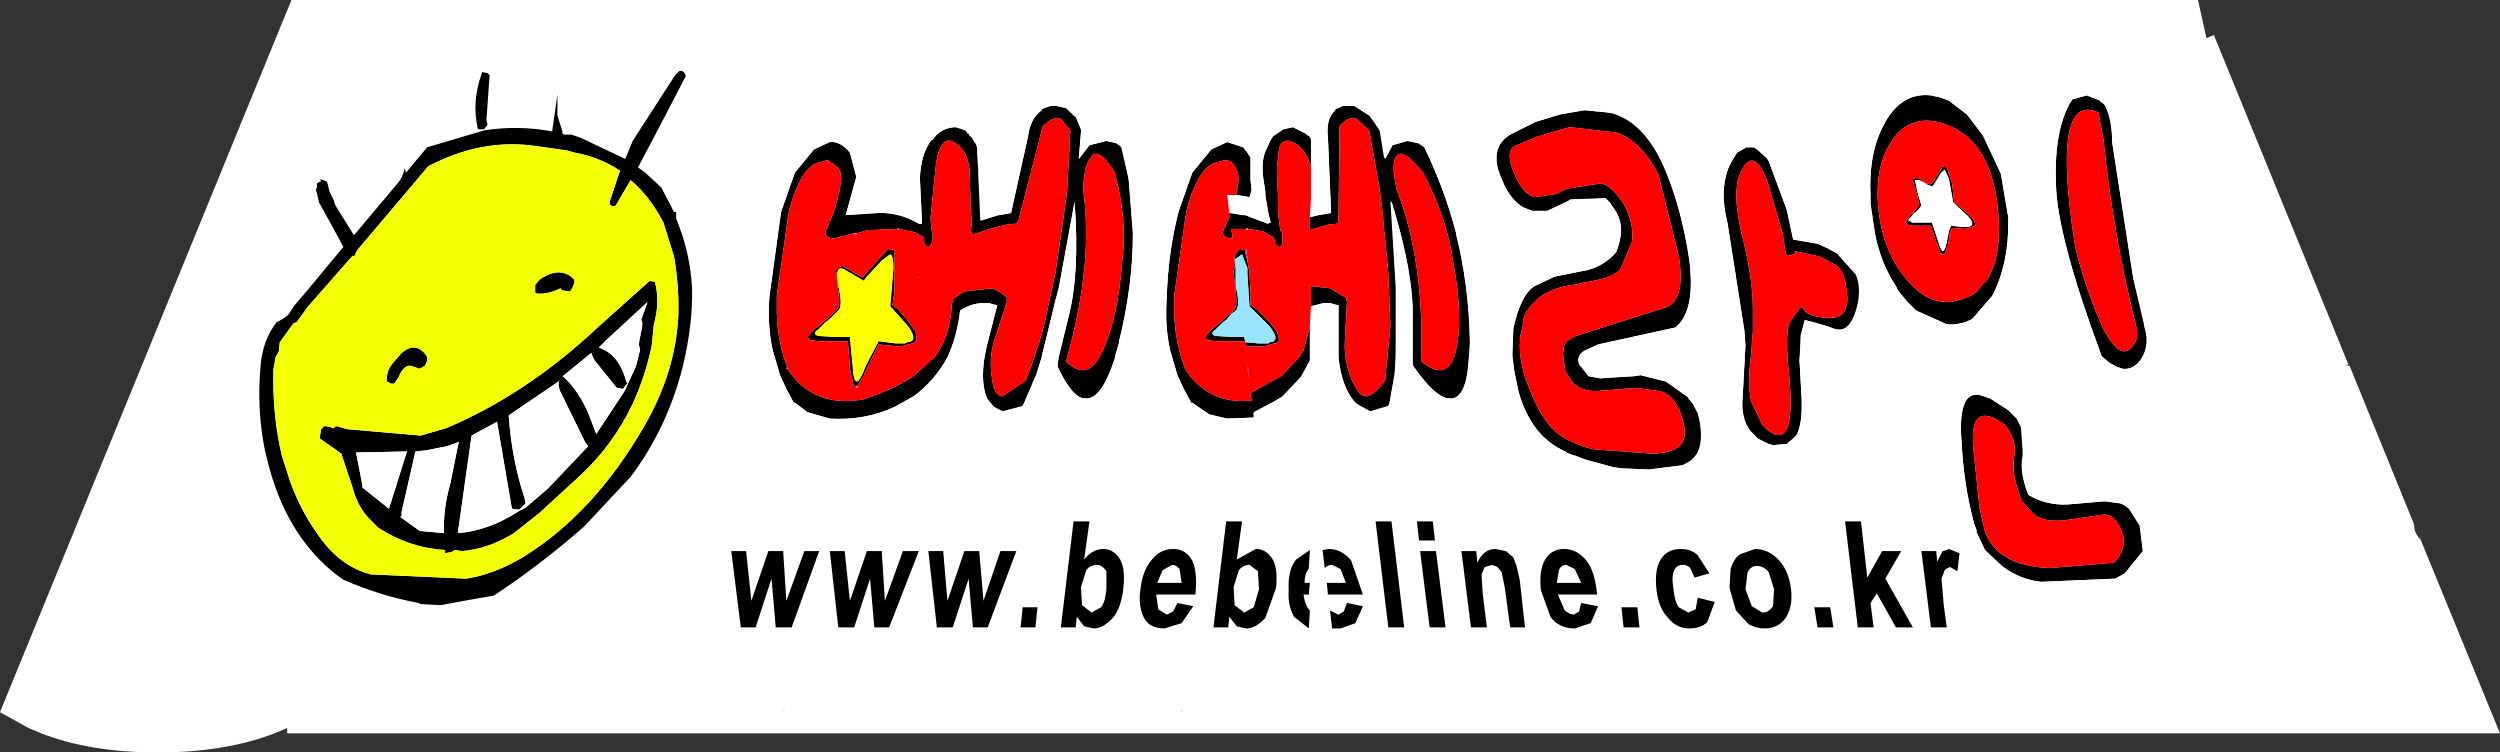
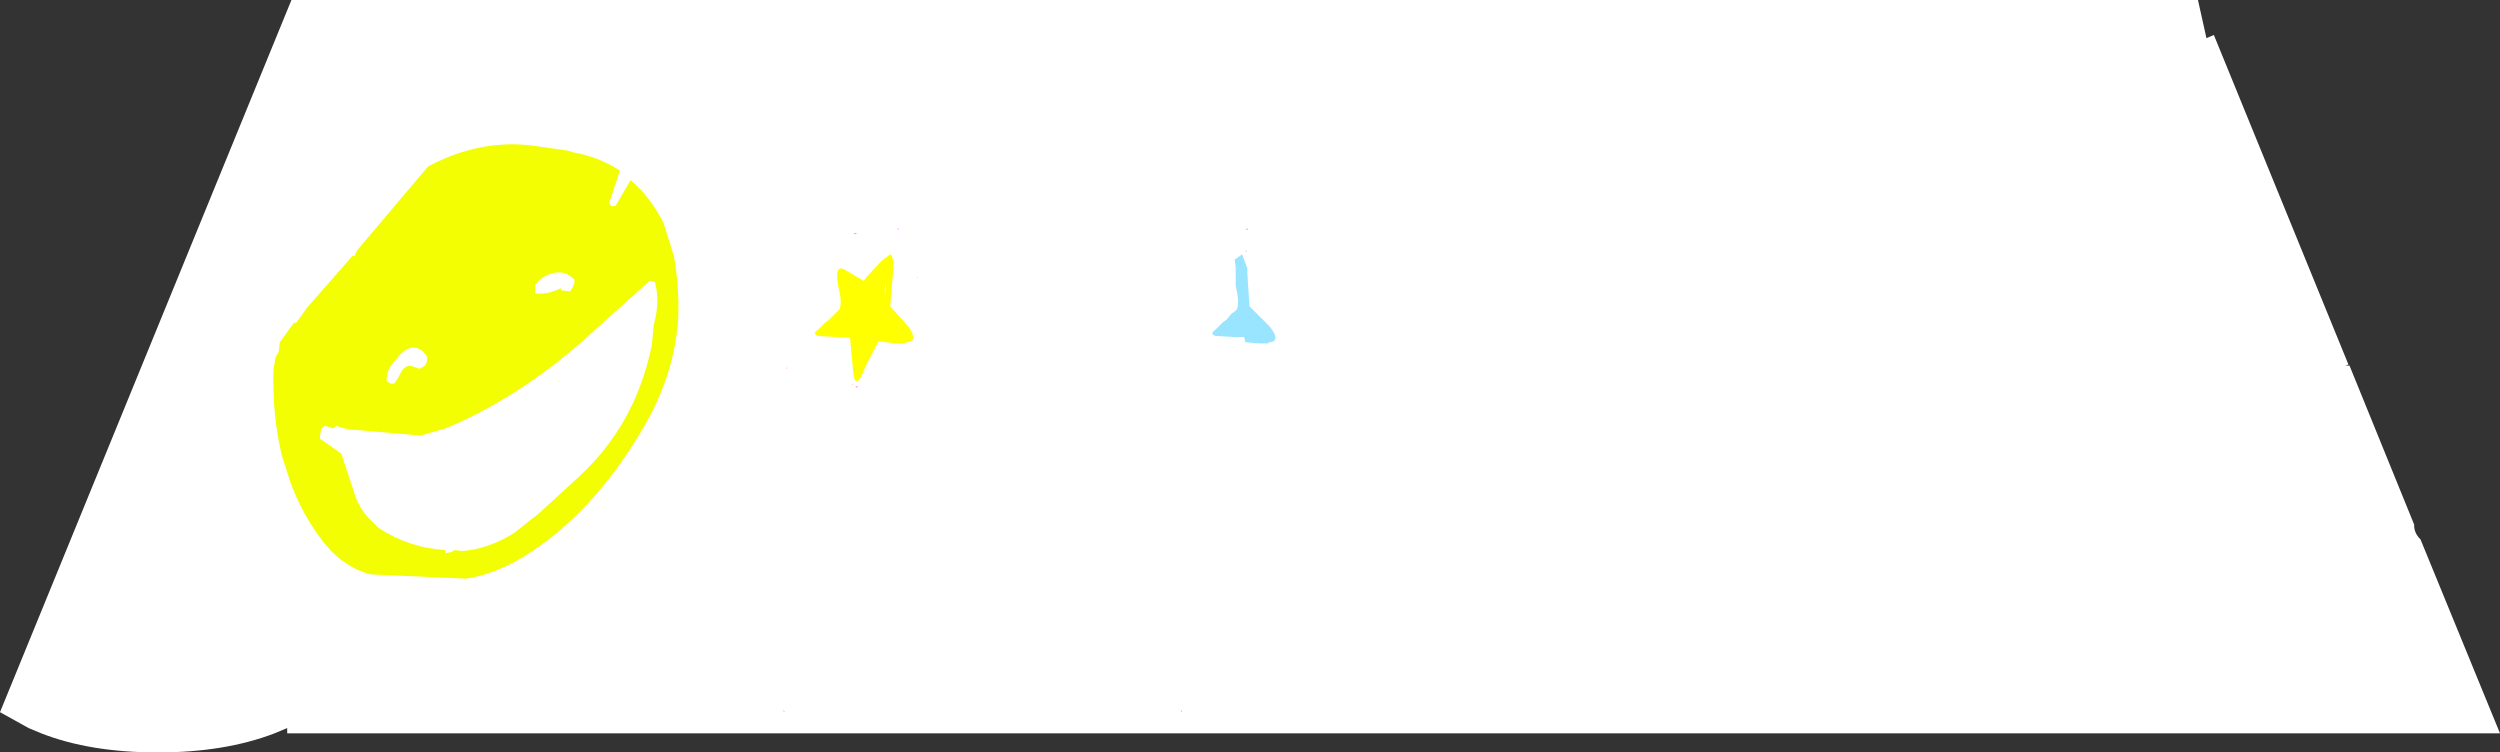
<svg xmlns="http://www.w3.org/2000/svg" height="35.5px" width="117.95px">
  <rect width="100%" height="100%" fill="#333333" stroke="none" />
  <g transform="matrix(1.0, 0.0, 0.0, 1.0, 58.95, 16.8)">
    <path d="M44.75 -16.8 L45.15 -15.0 45.5 -15.15 51.85 0.4 51.7 0.45 51.9 0.45 54.95 7.95 54.95 8.0 Q54.95 8.35 55.25 8.65 L59.0 17.8 -45.4 17.8 -45.4 17.55 -46.0 17.8 Q-48.35 18.7 -51.5 18.7 -54.7 18.7 -57.0 17.8 L-57.6 17.55 -58.95 16.8 -45.2 -16.8 44.75 -16.8" fill="#ffffff" fill-rule="evenodd" stroke="none" />
-     <path d="M2.9 -10.25 L2.9 -8.95 Q2.65 -9.8 2.05 -10.1 L2.05 -10.25 2.05 -10.1 2.0 -10.1 Q1.6 -10.3 1.4 -9.85 L1.3 -8.9 1.3 -8.75 1.3 -8.5 1.35 -7.6 1.35 -6.75 1.45 -5.95 1.55 -5.8 1.55 -5.5 1.55 -5.3 1.45 -5.15 1.4 -5.15 1.3 -5.2 1.2 -5.35 1.15 -5.6 0.7 -5.85 0.55 -5.9 -0.05 -6.0 -0.1 -6.0 -0.1 -6.05 -0.15 -6.0 -0.85 -6.0 -0.8 -5.55 -0.85 -5.55 Q-1.4 -5.6 -1.2 -6.0 L-0.95 -6.55 -0.95 -6.75 -0.9 -6.75 -0.3 -6.65 -0.2 -6.65 0.85 -6.25 1.0 -6.3 0.9 -6.7 0.75 -7.55 0.75 -7.75 0.65 -8.4 Q0.55 -9.15 0.75 -9.65 L1.0 -10.2 1.1 -10.35 1.15 -10.4 1.6 -10.7 2.05 -10.8 2.65 -10.5 2.75 -10.4 2.8 -10.4 2.9 -10.25 M2.85 -6.55 L3.25 -6.65 3.85 -6.75 3.7 -10.35 Q3.6 -11.2 4.05 -11.6 L4.05 -11.65 4.4 -11.8 4.7 -11.8 4.95 -11.8 5.65 -11.35 5.7 -11.3 6.1 -10.7 6.15 -10.6 6.35 -9.35 6.4 -9.35 6.4 -9.3 6.75 -9.95 7.45 -10.15 7.95 -10.05 8.1 -9.95 8.25 -9.85 Q9.2 -7.9 9.75 -5.8 L9.75 -5.75 Q10.35 -3.35 10.4 -0.7 L10.4 -0.65 10.35 0.05 10.35 0.1 Q10.25 1.9 9.55 2.0 L9.45 2.0 Q8.8 2.0 7.75 0.5 L7.7 0.4 7.7 0.05 7.7 -1.8 Q7.75 -3.9 6.7 -7.3 L6.7 -7.25 6.65 -7.3 6.9 -3.2 6.9 -3.05 6.9 -2.65 6.9 0.0 6.9 0.05 6.85 0.85 6.6 2.25 6.55 2.35 5.7 2.6 5.05 2.25 Q4.35 1.55 4.2 0.05 L4.2 -0.45 4.2 -2.4 3.95 -2.45 3.85 -2.5 3.5 -2.5 2.9 -2.35 2.9 -3.3 3.8 -3.2 4.55 -2.75 4.6 -2.55 4.5 -0.7 Q4.45 0.15 4.8 1.05 5.15 1.9 5.5 1.9 5.85 1.9 6.4 1.15 L6.65 -1.4 6.55 -3.95 6.25 -7.05 6.15 -7.8 6.15 -7.85 5.65 -10.65 5.05 -11.2 Q4.7 -11.35 4.25 -10.85 L4.2 -6.4 4.15 -6.25 3.7 -6.2 3.0 -6.0 2.85 -5.95 2.85 -6.55 M2.85 -1.4 L2.85 0.2 2.45 0.95 1.55 1.9 1.4 2.0 1.15 2.15 0.2 2.65 0.2 2.9 -1.05 2.95 -1.9 2.75 -2.7 2.2 -2.75 2.2 -3.1 1.55 -3.4 0.9 -3.75 -0.3 Q-4.0 -1.45 -3.9 -2.8 -3.85 -4.8 -3.35 -6.8 L-2.7 -8.65 -1.8 -9.75 -1.05 -10.1 -0.3 -9.85 -0.1 -9.6 0.05 -9.35 0.05 -8.4 0.05 -8.3 0.1 -7.85 0.0 -7.5 -0.6 -7.6 -0.6 -7.75 -0.5 -8.35 -0.55 -8.65 -0.65 -8.9 Q-0.85 -9.25 -1.15 -9.25 L-1.7 -9.1 Q-2.45 -8.75 -2.95 -6.95 L-3.0 -6.7 -3.55 -2.85 -3.55 -2.0 Q-3.5 -0.6 -3.05 0.55 L-3.05 0.6 Q-1.95 2.3 0.1 2.1 L0.05 1.75 1.4 1.0 1.5 0.95 2.35 0.05 2.5 -0.2 2.55 -0.25 2.85 -1.4 M6.95 -9.45 Q6.65 -9.15 6.95 -7.85 8.25 -4.45 8.1 0.05 L8.1 0.25 Q9.4 1.3 9.75 -0.3 10.1 -1.85 9.6 -4.5 9.35 -6.4 8.2 -8.65 7.3 -9.75 7.0 -9.5 L6.95 -9.45 M-0.1 -4.5 L0.0 -3.95 0.0 -3.85 0.05 -3.05 0.05 -2.4 0.35 -2.2 0.5 -2.05 0.9 -1.65 1.3 -1.15 1.4 -0.75 1.35 -0.7 1.25 -0.6 1.15 -0.6 0.65 -0.45 -0.05 -0.45 -0.15 -0.5 -0.2 -0.5 -0.2 -0.65 -0.1 -0.65 0.4 -0.6 0.9 -0.6 0.95 -0.65 Q1.5 -0.7 0.95 -1.4 L0.0 -2.35 -0.1 -3.9 -0.1 -4.05 -0.1 -4.15 -0.35 -4.8 -0.7 -4.55 -0.7 -4.75 -0.55 -4.95 -0.45 -5.05 -0.2 -5.0 -0.15 -4.95 -0.2 -4.9 -0.1 -4.5 M-0.2 -0.7 L-0.9 -0.7 -1.55 -0.7 -1.95 -0.75 -2.1 -0.9 -2.0 -1.0 -1.8 -1.25 -1.6 -1.4 -1.35 -1.6 -1.25 -1.7 -0.75 -2.15 Q-0.55 -2.3 -0.65 -3.05 L-0.75 -4.0 -0.75 -4.05 -0.65 -4.2 -0.65 -4.05 -0.65 -3.3 Q-0.45 -2.5 -0.6 -2.2 L-0.7 -2.1 -0.85 -2.0 -1.1 -1.7 -1.25 -1.6 -1.45 -1.4 -1.6 -1.25 Q-1.9 -1.05 -1.6 -0.95 L-0.7 -0.9 -0.25 -0.9 -0.2 -0.7 M14.05 -6.85 L14.0 -6.85 13.35 -6.85 12.95 -7.0 Q12.3 -7.35 11.9 -8.35 11.25 -9.8 12.3 -10.45 L13.5 -11.05 14.65 -11.4 15.8 -11.6 16.85 -11.5 17.15 -11.45 17.4 -11.35 Q18.75 -10.8 19.6 -8.8 20.4 -6.9 20.75 -4.55 21.05 -2.2 20.15 -1.4 L20.1 -1.35 16.45 -0.55 15.8 -0.25 Q15.4 0.0 15.55 0.4 L16.0 0.95 16.55 1.05 17.3 1.0 18.15 0.95 18.45 0.9 19.65 1.2 20.7 1.95 20.7 2.0 20.95 2.3 20.95 2.35 21.05 2.5 21.1 2.6 21.15 2.7 Q21.65 4.65 20.5 5.1 L20.45 5.15 18.85 5.35 18.8 5.35 17.6 5.3 17.2 5.25 15.9 4.9 15.4 4.7 15.2 4.65 15.1 4.6 15.05 4.6 14.9 4.5 Q13.3 3.8 12.7 1.7 L12.5 0.75 12.4 -0.05 12.45 -1.3 Q12.8 -2.9 13.45 -3.3 L14.4 -3.75 15.65 -4.0 Q16.65 -4.15 17.3 -4.9 17.8 -6.15 17.2 -6.95 L17.0 -7.25 16.8 -7.45 15.15 -7.4 15.0 -7.3 14.05 -6.85 M15.6 -3.45 L15.55 -3.4 Q14.1 -3.25 13.5 -2.6 12.85 -2.0 12.9 -1.45 L12.8 -1.05 Q12.6 0.15 13.25 1.65 13.85 3.15 14.6 3.7 15.35 4.2 16.25 4.4 L18.95 4.6 Q20.8 4.6 20.5 3.25 20.2 1.85 19.35 1.65 L18.25 1.5 16.35 1.65 Q15.65 1.65 15.25 1.25 L14.9 0.7 14.8 -0.05 14.8 -0.2 14.85 -0.2 Q14.7 -0.65 15.4 -0.95 L19.65 -2.3 Q20.6 -2.65 20.25 -4.75 L19.3 -8.55 Q18.5 -10.15 17.3 -10.55 L15.1 -10.8 13.55 -10.35 12.5 -9.9 Q12.05 -9.65 12.5 -8.6 12.9 -7.6 13.5 -7.5 L14.5 -7.65 14.75 -7.8 14.8 -7.8 14.95 -7.9 15.0 -7.9 16.6 -8.15 Q17.15 -8.0 17.7 -7.1 18.15 -6.2 18.05 -5.4 L17.5 -4.1 Q17.1 -3.65 15.65 -3.45 L15.6 -3.45 M35.45 -8.6 L35.8 -6.55 Q35.85 -4.4 35.05 -2.85 L34.1 -1.75 Q33.55 -1.45 32.9 -1.5 L31.45 -2.15 31.0 -2.6 30.6 -3.1 30.5 -3.3 Q29.75 -4.45 29.5 -5.85 L29.3 -7.2 29.3 -7.55 Q29.2 -9.6 29.95 -10.95 L30.0 -11.05 Q30.8 -12.45 32.15 -12.3 L32.6 -12.2 33.0 -12.05 33.85 -11.4 34.6 -10.4 35.45 -8.6 M29.65 -7.2 Q29.8 -5.15 30.85 -3.8 L30.9 -3.75 Q31.85 -2.5 33.0 -2.55 33.8 -2.65 34.35 -3.05 L34.35 -3.1 34.8 -3.6 Q35.45 -4.6 35.35 -6.45 35.25 -8.3 34.6 -9.45 33.95 -10.6 32.65 -11.0 31.25 -11.4 30.4 -10.3 L30.15 -9.9 Q29.55 -8.85 29.65 -7.2 M25.95 0.2 L26.05 2.0 Q26.1 3.2 25.8 3.75 L25.35 4.15 24.7 4.2 24.5 4.15 24.0 3.9 23.65 3.55 Q23.25 3.05 23.25 2.25 L23.4 -0.5 23.35 -1.2 22.55 -6.3 Q22.15 -7.85 22.65 -9.0 L23.0 -9.6 23.45 -9.85 23.8 -9.85 23.95 -9.75 24.4 -9.35 24.5 -9.2 25.35 -6.9 25.65 -5.5 26.8 -5.3 27.25 -5.1 27.8 -4.8 27.75 -4.8 28.6 -3.85 Q28.85 -3.3 28.7 -2.5 28.45 -1.35 27.9 -1.25 L27.75 -1.25 27.55 -1.3 27.3 -1.4 26.6 -1.6 26.2 -1.7 26.0 -0.95 26.0 -0.9 25.95 0.2 M24.45 -8.2 Q23.85 -9.8 23.3 -8.9 22.7 -8.05 23.2 -5.85 23.75 -3.7 23.75 -2.25 L23.75 -1.15 23.7 -0.6 23.7 -0.5 23.65 0.1 Q23.5 1.25 23.65 2.05 L23.65 2.1 24.2 3.25 Q25.0 4.1 25.35 3.45 25.65 2.8 25.45 0.8 25.25 -1.15 25.5 -1.6 L25.95 -2.25 26.1 -2.3 Q26.25 -1.85 27.3 -1.8 28.3 -1.75 28.2 -2.9 28.1 -4.05 27.65 -4.3 L26.9 -4.7 25.75 -4.95 25.7 -4.8 25.5 -4.75 Q25.35 -4.75 25.3 -4.85 L25.15 -5.8 24.45 -8.2 M41.2 0.6 L40.9 0.5 40.55 0.3 40.2 0.0 40.15 -0.15 Q38.1 -5.7 38.05 -8.1 37.95 -10.65 38.75 -12.0 L38.8 -12.05 38.8 -12.1 39.5 -12.3 40.15 -12.05 40.15 -12.0 40.25 -11.95 40.35 -11.85 Q40.7 -11.2 40.7 -10.1 L41.7 -3.65 42.2 -1.5 42.2 -1.45 Q42.55 -0.35 41.9 0.35 41.55 0.65 41.2 0.6 M40.3 -10.15 L40.3 -10.2 40.05 -11.5 Q37.8 -12.5 38.95 -5.2 39.4 -3.25 40.3 -1.25 41.0 0.05 41.5 -0.3 42.0 -0.7 41.85 -1.35 40.75 -5.7 40.3 -10.15 M32.8 -8.8 L32.6 -8.6 32.3 -8.1 32.2 -8.0 31.95 -8.1 31.9 -8.15 31.6 -8.3 31.4 -8.3 31.5 -7.8 31.7 -7.1 31.55 -6.9 31.45 -6.8 31.35 -6.75 31.25 -6.6 31.15 -6.5 Q31.0 -6.4 31.2 -6.35 L31.25 -6.3 31.85 -6.3 32.2 -6.3 32.55 -5.25 Q32.75 -4.6 32.9 -5.4 L33.0 -5.9 33.1 -6.15 33.6 -6.1 33.9 -6.1 Q34.3 -6.15 33.9 -6.6 L33.25 -7.2 33.2 -7.25 33.0 -8.35 32.8 -8.8 M32.65 -8.85 L32.7 -8.95 32.9 -8.9 33.15 -8.15 33.25 -7.25 33.85 -6.75 34.15 -6.45 34.25 -6.2 34.1 -6.1 33.75 -6.0 33.15 -6.05 33.05 -5.85 32.95 -5.2 32.9 -5.15 32.9 -5.1 32.8 -4.85 32.8 -4.8 Q32.7 -4.75 32.65 -4.85 L32.6 -4.85 32.45 -5.3 32.4 -5.4 32.15 -6.15 31.75 -6.15 31.3 -6.15 31.05 -6.2 30.95 -6.3 31.0 -6.35 31.05 -6.5 31.15 -6.6 31.3 -6.75 31.35 -6.8 31.45 -6.95 31.6 -7.1 31.5 -7.65 31.45 -7.8 31.3 -8.25 31.3 -8.3 31.3 -8.35 31.4 -8.4 31.5 -8.4 31.65 -8.35 31.7 -8.3 31.9 -8.15 32.15 -8.1 32.25 -8.2 32.65 -8.85 M36.75 6.55 Q37.6 7.05 38.6 7.0 L40.35 6.85 41.1 6.95 41.3 7.05 41.5 7.2 42.0 8.0 42.15 9.2 41.3 10.25 40.85 10.5 37.4 10.65 37.35 10.65 Q36.35 10.55 35.5 9.9 L34.7 9.15 34.3 8.3 34.3 8.2 34.2 7.95 Q33.7 6.1 33.6 4.1 33.5 2.9 33.7 2.35 33.9 1.7 34.5 1.85 L34.95 2.0 35.8 2.55 36.2 2.95 36.25 3.05 36.4 3.35 Q36.6 4.05 36.45 4.85 36.35 5.55 36.75 6.55 M40.8 9.75 Q41.45 9.05 41.15 8.25 40.8 7.35 40.15 7.5 L38.45 7.75 Q37.4 7.85 36.95 7.4 L36.45 6.85 Q35.9 5.55 36.1 4.65 36.2 3.95 35.65 3.25 33.95 2.0 34.15 4.35 L34.45 7.2 34.6 7.85 34.65 8.05 34.65 8.1 34.65 8.15 Q35.2 9.9 37.75 10.0 L40.8 9.75 M33.5 9.3 L33.4 10.15 33.05 9.95 32.85 10.05 32.8 10.1 32.65 10.5 32.75 11.7 32.9 12.8 32.15 12.8 31.7 9.2 32.4 9.2 32.45 9.7 32.7 9.2 32.75 9.2 33.0 9.1 33.5 9.3 M21.95 11.6 L21.6 12.55 Q21.3 12.85 20.75 12.85 20.15 12.85 19.75 12.35 19.3 11.9 19.2 11.0 19.1 10.1 19.4 9.6 19.7 9.1 20.35 9.1 20.85 9.1 21.15 9.4 L21.7 10.25 21.0 10.45 20.8 10.0 Q20.65 9.85 20.45 9.85 20.15 9.85 20.05 10.1 19.9 10.35 20.0 10.95 20.05 11.55 20.25 11.85 L20.7 12.1 21.05 11.95 21.15 11.4 21.95 11.6 M22.7 10.05 Q22.85 9.55 23.15 9.35 L23.85 9.1 Q24.5 9.1 25.0 9.65 25.45 10.15 25.55 11.0 25.65 11.8 25.3 12.35 24.95 12.85 24.3 12.85 23.9 12.85 23.55 12.65 L22.95 12.0 22.65 10.95 22.7 10.05 M24.2 12.1 Q24.5 12.1 24.7 11.8 L24.75 11.0 24.5 10.2 Q24.25 9.9 23.95 9.9 23.65 9.9 23.5 10.2 L23.4 11.0 23.7 11.8 24.2 12.1 M28.85 7.8 L29.15 10.45 29.85 9.2 30.75 9.2 30.0 10.5 31.3 12.8 30.5 12.8 29.6 11.2 29.3 11.65 29.45 12.8 28.7 12.8 28.1 7.8 28.85 7.8 M27.4 11.85 L27.55 12.8 26.8 12.8 26.65 11.85 27.4 11.85 M12.1 9.2 L12.45 9.5 12.6 9.9 12.75 10.55 13.0 12.8 12.3 12.8 12.05 10.95 11.9 10.2 11.7 9.95 11.45 9.85 11.1 9.95 10.95 10.3 11.0 11.15 11.2 12.8 10.45 12.8 10.0 9.2 10.7 9.2 10.75 9.75 Q11.05 9.1 11.6 9.1 L12.1 9.2 M14.6 10.1 L14.5 10.7 15.65 10.7 15.35 10.05 14.95 9.85 Q14.7 9.85 14.6 10.1 M14.85 11.95 Q15.0 12.15 15.3 12.2 L15.55 12.05 15.65 11.65 16.45 11.8 16.1 12.6 15.35 12.85 Q14.6 12.85 14.2 12.3 L13.75 11.05 Q13.65 10.1 13.95 9.6 14.25 9.1 14.85 9.1 15.45 9.1 15.9 9.65 16.3 10.15 16.4 11.25 L14.55 11.25 14.85 11.95 M18.3 11.85 L18.4 12.8 17.65 12.8 17.55 11.85 18.3 11.85 M3.75 9.1 Q4.35 9.1 4.8 9.65 L5.35 11.25 3.7 11.25 3.65 10.7 4.55 10.7 4.3 10.05 3.9 9.85 Q3.7 9.85 3.55 10.0 L3.45 9.15 3.75 9.1 M2.2 9.6 L2.85 9.15 2.8 10.0 2.75 10.1 Q2.6 10.3 2.6 10.7 L2.85 10.7 2.8 11.25 2.55 11.25 Q2.6 11.7 2.8 11.95 L2.85 12.0 2.8 12.85 2.1 12.3 Q1.8 11.75 1.85 11.05 1.8 10.1 2.2 9.6 M1.25 10.95 L0.75 12.35 Q0.3 12.85 -0.15 12.85 L-0.6 12.75 -0.95 12.3 -1.0 12.8 -1.7 12.8 -1.1 7.8 -0.35 7.8 -0.6 9.6 0.3 9.1 Q0.8 9.1 1.1 9.6 1.35 10.05 1.25 10.95 M0.4 10.15 L0.0 9.85 Q-0.3 9.85 -0.5 10.1 L-0.75 10.9 -0.7 11.75 -0.25 12.1 0.2 11.85 0.45 11.0 0.4 10.15 M4.2 12.2 L4.45 12.05 4.6 11.65 5.35 11.8 5.0 12.6 4.3 12.85 3.9 12.85 3.8 12.0 4.2 12.2 M8.65 7.8 L8.75 8.7 8.0 8.7 7.9 7.8 8.65 7.8 M8.8 9.2 L9.25 12.8 8.5 12.8 8.05 9.2 8.8 9.2 M6.7 7.8 L7.3 12.8 6.55 12.8 5.95 7.8 6.7 7.8 M-43.5 -8.15 L-43.4 -7.75 -43.2 -7.35 -43.15 -7.15 -42.25 -5.7 -40.15 -8.2 Q-39.95 -8.45 -39.85 -8.85 L-39.8 -8.65 -38.8 -9.85 -36.1 -10.65 Q-34.5 -10.9 -32.9 -10.6 L-32.65 -12.35 -32.65 -11.35 -32.4 -10.55 -32.45 -10.55 -32.35 -10.45 -32.0 -10.45 -31.55 -10.3 -29.45 -9.3 -29.1 -10.15 -27.1 -13.25 -26.95 -13.4 -26.9 -13.45 Q-26.7 -13.5 -26.6 -13.25 L-26.6 -13.2 -27.9 -10.7 -28.85 -8.9 -28.5 -8.65 -27.75 -7.95 -27.15 -6.8 -27.05 -6.8 -27.05 -6.5 -26.9 -6.1 Q-26.4 -4.8 -26.3 -3.25 -26.25 -1.5 -26.75 0.55 -27.5 3.45 -29.2 5.7 L-31.4 8.05 Q-33.4 9.8 -35.5 11.2 L-35.65 11.3 -36.8 11.5 -38.15 11.75 -39.1 11.7 -39.2 11.65 Q-41.05 11.3 -42.75 10.55 L-43.1 10.3 Q-45.25 8.6 -46.15 5.6 L-46.25 5.25 -46.45 4.45 Q-46.85 2.5 -46.65 0.4 -46.55 -0.75 -45.9 -1.6 -45.65 -1.7 -45.35 -1.95 L-45.05 -2.4 -44.45 -3.1 -42.75 -5.15 -43.4 -6.35 -43.9 -7.25 -44.0 -7.7 -44.05 -7.85 -44.0 -7.95 -44.0 -8.15 -43.8 -8.25 -43.85 -8.35 -43.55 -8.25 -43.5 -8.15 M-45.8 -0.2 L-45.95 0.05 -46.05 0.65 Q-46.1 2.85 -45.65 4.7 L-45.25 5.95 Q-44.7 7.45 -43.75 8.7 -42.8 9.95 -41.45 10.3 L-36.95 10.5 Q-35.65 10.3 -34.3 9.5 -30.95 7.45 -28.55 3.3 -27.1 0.8 -26.95 -1.85 -26.9 -3.25 -27.15 -4.7 L-27.65 -6.3 Q-28.3 -7.55 -29.2 -8.3 L-29.9 -7.1 Q-30.15 -7.0 -30.2 -7.25 L-29.7 -8.75 Q-30.7 -9.4 -31.85 -9.6 L-32.2 -9.7 -33.6 -9.9 Q-36.2 -10.3 -38.75 -8.95 L-42.05 -5.05 -42.15 -4.9 -42.2 -4.75 -42.3 -4.7 -42.3 -4.75 -44.45 -2.3 -44.95 -1.6 -45.1 -1.55 -45.75 -0.65 -45.8 -0.2 M-35.95 -13.35 L-35.85 -13.25 -36.0 -11.15 -35.95 -10.9 -36.05 -10.8 -36.1 -10.7 -36.4 -10.7 Q-36.7 -11.95 -36.25 -13.25 L-36.2 -13.4 -35.95 -13.35 M-38.85 -0.05 L-38.8 0.05 -38.8 0.1 -38.8 0.25 -38.9 0.45 -39.15 0.6 -39.45 0.5 Q-39.85 0.3 -40.15 1.0 L-40.35 1.3 -40.5 1.3 -40.7 1.2 Q-40.75 0.7 -40.35 0.25 L-40.0 -0.15 Q-39.35 -0.7 -38.85 -0.05 M-31.95 -3.2 L-32.05 -3.05 -32.45 -3.1 -32.5 -3.2 Q-33.1 -2.9 -33.65 -2.95 L-33.7 -3.0 -33.7 -3.35 -33.5 -3.6 Q-32.5 -4.3 -31.85 -3.6 L-31.85 -3.45 -31.95 -3.2 M-31.05 -0.15 L-32.4 0.95 Q-31.65 1.6 -31.15 2.8 L-30.85 3.6 -30.8 3.7 -30.8 3.65 -29.45 1.6 -29.35 1.35 -28.95 0.5 -28.75 -0.3 -28.8 -0.5 -28.8 -0.65 -28.65 -1.4 -28.65 -1.6 -28.7 -1.7 -28.4 -2.55 -30.35 -0.75 -30.7 -0.4 Q-29.75 -0.1 -29.4 1.2 L-29.35 1.3 -29.45 1.4 -29.55 1.55 -29.85 1.5 -30.9 0.2 -31.0 0.0 -31.05 -0.15 M-18.65 -5.8 L-19.6 -5.55 Q-20.15 -5.6 -19.95 -6.0 L-19.6 -6.8 -19.35 -7.75 -19.25 -8.35 -19.3 -8.65 -19.4 -8.9 -19.9 -9.25 -20.45 -9.1 Q-21.2 -8.75 -21.7 -6.95 L-21.75 -6.7 -22.3 -2.85 -22.3 -2.0 Q-22.25 -0.6 -21.8 0.55 L-21.85 0.55 -21.85 0.6 -21.8 0.6 Q-20.6 2.45 -18.25 2.05 -16.95 1.65 -15.85 0.95 L-14.85 0.05 Q-14.15 -0.9 -14.05 -2.3 L-14.05 -2.45 -13.95 -2.65 -14.05 -2.65 -13.45 -3.05 -12.1 -3.2 Q-11.5 -2.85 -11.45 -2.75 L-11.45 -2.55 -12.05 -0.7 Q-12.3 0.15 -12.15 1.05 -12.05 1.9 -11.65 1.9 L-10.55 1.15 Q-10.05 -0.15 -9.7 -1.4 L-9.15 -3.95 -8.7 -7.05 -8.6 -7.8 -8.6 -7.85 -8.45 -10.65 -8.9 -11.2 Q-9.2 -11.35 -9.75 -10.85 L-10.9 -6.4 -11.0 -6.25 -11.5 -6.2 -12.25 -6.0 -12.85 -5.8 -13.05 -5.75 -13.1 -5.8 -13.15 -5.95 -13.1 -6.2 -13.15 -6.95 -13.2 -8.65 Q-13.25 -9.7 -13.95 -10.1 -14.7 -10.5 -14.85 -8.5 L-15.05 -6.5 -15.0 -5.95 -14.95 -5.8 -14.95 -5.5 -15.0 -5.3 -15.15 -5.15 -15.25 -5.2 -15.35 -5.35 -15.35 -5.6 -15.8 -5.85 -16.55 -6.0 -16.55 -6.05 -16.6 -6.0 -17.8 -5.95 -18.0 -5.95 -18.5 -5.8 -18.65 -5.8 M-13.95 -10.1 L-13.9 -10.25 -13.95 -10.1 M-16.75 2.4 Q-18.15 3.05 -19.8 2.95 L-20.85 2.65 -21.45 2.2 -21.5 2.2 -21.85 1.55 -22.15 0.9 -22.5 -0.3 Q-22.75 -1.45 -22.65 -2.8 L-22.1 -6.8 -21.45 -8.65 -20.55 -9.75 -19.8 -10.1 Q-19.3 -10.15 -18.85 -9.6 L-18.55 -8.45 -19.05 -6.65 -17.55 -6.75 Q-16.55 -6.8 -15.6 -6.25 -15.45 -6.2 -15.45 -6.3 L-15.55 -8.4 Q-15.5 -9.55 -15.0 -10.2 L-14.95 -10.2 -14.8 -10.4 Q-14.4 -10.8 -13.85 -10.8 L-13.4 -10.65 -13.3 -10.5 -13.25 -10.5 -13.2 -10.4 -13.05 -10.25 -13.05 -10.2 -12.9 -10.0 -12.85 -9.85 -12.85 -9.75 -12.85 -9.55 -12.8 -8.8 -12.8 -8.65 -12.7 -6.4 -12.65 -6.4 -11.85 -6.65 -11.8 -6.65 -11.25 -6.75 -10.45 -10.35 Q-10.35 -11.2 -9.8 -11.6 L-9.8 -11.65 -9.4 -11.8 -9.1 -11.8 -8.65 -11.7 -8.3 -11.35 -8.25 -11.3 -8.2 -11.3 -7.95 -10.7 -7.95 -10.6 -7.95 -10.55 -8.05 -9.35 -8.05 -9.3 -7.55 -9.95 -6.75 -10.15 -6.3 -10.05 -6.15 -9.95 -6.05 -9.85 -5.7 -8.35 -5.5 -5.8 -5.5 -5.75 Q-5.5 -3.35 -6.15 -0.7 L-6.15 -0.65 -6.35 0.05 -6.35 0.1 Q-6.95 1.95 -7.65 2.0 L-7.75 2.0 Q-8.35 2.0 -9.05 0.5 L-9.05 0.4 -9.0 0.05 -8.55 -1.8 Q-8.0 -3.85 -8.25 -7.25 L-8.25 -7.3 -9.0 -3.2 -9.05 -3.05 -9.15 -2.65 -9.5 -1.2 -9.8 0.0 -9.8 0.05 -10.05 0.85 -10.65 2.25 -10.7 2.35 -11.65 2.6 -12.05 2.4 -12.35 2.05 Q-12.7 1.35 -12.5 0.05 L-12.4 -0.45 -11.9 -2.4 -12.15 -2.45 -12.25 -2.5 -12.55 -2.5 Q-13.1 -2.5 -13.65 -2.15 -13.8 -0.9 -14.25 0.05 -14.85 1.15 -15.85 1.9 L-16.75 2.4 M-43.65 3.3 L-43.35 3.35 -43.3 3.4 -43.2 3.4 -43.1 3.3 -42.55 3.45 -39.1 3.75 -37.9 3.4 Q-34.1 1.8 -30.7 -1.4 L-28.3 -3.55 -28.05 -3.5 Q-27.8 -2.55 -28.1 -1.5 L-28.2 -0.5 Q-28.5 0.95 -29.1 2.25 -30.05 4.25 -31.65 5.7 L-31.7 5.75 -33.5 7.4 -34.7 8.35 Q-35.9 9.1 -37.15 9.2 L-37.5 9.15 -37.65 9.25 -37.95 9.3 -37.95 9.15 Q-39.65 9.05 -41.1 8.1 L-41.4 7.8 Q-42.05 7.2 -42.3 6.25 L-42.85 4.6 -43.7 4.0 -43.85 3.9 -43.85 3.75 -43.8 3.45 -43.65 3.3 M-18.7 1.3 L-18.85 0.6 -18.85 0.5 -18.95 -0.7 -19.65 -0.7 -20.3 -0.7 -20.7 -0.75 -20.85 -0.9 -20.75 -1.0 -20.55 -1.25 -20.35 -1.4 -20.1 -1.6 -20.0 -1.7 -19.5 -2.15 Q-19.3 -2.3 -19.4 -3.05 L-19.5 -4.0 -19.5 -4.05 -19.25 -4.25 -19.2 -4.25 -18.85 -4.05 -18.25 -3.7 -18.1 -3.9 -17.15 -4.95 -17.05 -5.05 -16.75 -5.0 -16.75 -4.95 -16.75 -4.5 -16.75 -3.85 -16.75 -3.05 -16.85 -2.4 -16.55 -2.2 -16.45 -2.05 -16.1 -1.65 -15.75 -1.15 -15.7 -0.75 -15.85 -0.6 -15.9 -0.6 -16.5 -0.45 -17.5 -0.55 -18.15 0.8 -18.2 0.95 -18.25 1.0 -18.45 1.35 -18.5 1.4 -18.6 1.45 -18.7 1.35 -18.7 1.3 M-16.15 -0.65 Q-15.6 -0.7 -16.1 -1.4 L-16.95 -2.35 -16.8 -4.15 Q-16.8 -4.75 -16.95 -4.8 L-17.35 -4.5 -18.05 -3.75 -18.2 -3.55 -19.05 -4.05 Q-19.6 -4.4 -19.4 -3.3 -19.2 -2.5 -19.35 -2.2 L-19.45 -2.1 -19.55 -2.0 -19.85 -1.7 -20.0 -1.6 -20.2 -1.4 -20.35 -1.25 Q-20.65 -1.05 -20.35 -0.95 L-19.45 -0.9 -18.85 -0.9 -18.7 0.7 Q-18.6 1.8 -18.1 0.45 L-17.5 -0.7 -16.7 -0.6 -16.25 -0.6 -16.15 -0.65 M-7.4 -9.45 Q-7.8 -9.15 -7.85 -7.85 -7.35 -4.45 -8.6 0.05 L-8.65 0.25 Q-7.6 1.3 -6.9 -0.3 -6.2 -1.85 -6.0 -4.5 -5.75 -6.4 -6.35 -8.65 -7.0 -9.75 -7.4 -9.5 L-7.4 -9.45 M-0.1 0.3 L0.0 1.1 -0.1 0.6 -0.1 0.5 -0.1 0.3 M-7.9 11.75 L-7.45 12.1 -7.0 11.85 Q-6.8 11.6 -6.75 11.0 L-6.75 10.15 Q-6.95 9.85 -7.2 9.85 -7.5 9.85 -7.7 10.1 L-7.95 10.9 -7.9 11.75 M-6.45 12.35 Q-6.9 12.85 -7.35 12.85 L-7.8 12.75 -8.15 12.3 -8.2 12.8 -8.9 12.8 -8.3 7.8 -7.55 7.8 -7.8 9.6 Q-7.4 9.1 -6.9 9.1 -6.4 9.1 -6.1 9.6 -5.85 10.05 -5.95 10.95 -6.05 11.9 -6.45 12.35 M-3.3 10.05 Q-3.45 9.85 -3.65 9.85 L-4.1 10.1 -4.35 10.7 -3.2 10.7 -3.3 10.05 M-3.9 12.2 L-3.6 12.05 -3.4 11.65 -2.65 11.8 -3.2 12.6 -4.0 12.85 Q-4.75 12.85 -5.0 12.3 -5.25 11.75 -5.15 11.05 -5.05 10.1 -4.6 9.6 -4.2 9.1 -3.6 9.1 -3.0 9.1 -2.7 9.65 -2.45 10.15 -2.55 11.25 L-4.4 11.25 -4.3 11.95 -3.9 12.2 M-15.6 9.2 L-17.0 12.8 -17.7 12.8 -17.9 10.5 -18.65 12.8 -19.4 12.8 -19.8 9.2 -19.1 9.2 -18.85 11.55 -18.05 9.2 -17.35 9.2 -17.2 11.55 -16.35 9.2 -15.6 9.2 M-13.45 9.2 L-12.75 9.2 -12.55 11.55 -11.75 9.2 -11.0 9.2 -12.35 12.8 -13.05 12.8 -13.25 10.5 -14.0 12.8 -14.75 12.8 -15.15 9.2 -14.45 9.2 -14.25 11.55 -13.45 9.2 M-10.7 11.85 L-10.0 11.85 -10.1 12.8 -10.8 12.8 -10.7 11.85 M-20.3 9.2 L-21.6 12.8 -22.35 12.8 -22.55 10.5 -23.3 12.8 -24.0 12.8 -24.45 9.2 -23.75 9.2 -23.5 11.55 -22.7 9.2 -22.0 9.2 -21.85 11.55 -21.0 9.2 -20.3 9.2 M-32.6 1.2 L-34.95 2.8 Q-34.8 4.9 -34.2 6.7 L-34.15 6.95 -34.45 7.25 -34.8 7.2 -35.5 3.1 -36.7 3.75 -37.35 8.35 Q-35.9 8.25 -34.45 7.3 L-34.15 7.15 -33.1 6.25 -31.2 4.25 -31.35 4.05 -32.55 1.6 -32.6 1.35 -32.6 1.25 -32.55 1.1 -32.6 1.2 M-40.05 7.6 L-39.15 8.25 -38.0 8.35 Q-38.05 7.2 -37.7 6.0 L-37.35 4.25 -37.3 4.05 -37.85 4.25 -38.85 4.45 -39.35 4.5 -40.0 7.35 -40.0 7.55 -40.05 7.55 -40.05 7.6 M-41.85 6.2 L-40.6 7.2 -39.75 4.5 -42.15 4.55 -41.85 6.1 -41.85 6.2" fill="#000000" fill-rule="evenodd" stroke="none" />
    <path d="M-45.8 -0.2 L-45.75 -0.65 -45.1 -1.55 -44.95 -1.6 -44.45 -2.3 -42.3 -4.75 -42.3 -4.7 -42.2 -4.75 -42.15 -4.9 -42.05 -5.05 -38.75 -8.95 Q-36.2 -10.3 -33.6 -9.9 L-32.2 -9.7 -31.85 -9.6 Q-30.7 -9.4 -29.7 -8.75 L-30.2 -7.25 Q-30.15 -7.0 -29.9 -7.1 L-29.2 -8.3 Q-28.3 -7.55 -27.65 -6.3 L-27.15 -4.7 Q-26.9 -3.25 -26.95 -1.85 -27.1 0.8 -28.55 3.3 -30.95 7.45 -34.3 9.5 -35.65 10.3 -36.95 10.5 L-41.45 10.3 Q-42.8 9.95 -43.75 8.7 -44.7 7.45 -45.25 5.95 L-45.65 4.7 Q-46.1 2.85 -46.05 0.65 L-45.95 0.05 -45.8 -0.2 M-31.95 -3.2 L-31.85 -3.45 -31.85 -3.6 Q-32.5 -4.3 -33.5 -3.6 L-33.7 -3.35 -33.7 -3.0 -33.65 -2.95 Q-33.1 -2.9 -32.5 -3.2 L-32.45 -3.1 -32.05 -3.05 -31.95 -3.2 M-38.85 -0.05 Q-39.35 -0.7 -40.0 -0.15 L-40.35 0.25 Q-40.75 0.7 -40.7 1.2 L-40.5 1.3 -40.35 1.3 -40.15 1.0 Q-39.85 0.3 -39.45 0.5 L-39.15 0.6 -38.9 0.45 -38.8 0.25 -38.8 0.1 -38.8 0.05 -38.85 -0.05 M-43.65 3.3 L-43.8 3.45 -43.85 3.75 -43.85 3.9 -43.7 4.0 -42.85 4.6 -42.3 6.25 Q-42.05 7.2 -41.4 7.8 L-41.1 8.1 Q-39.65 9.05 -37.95 9.15 L-37.95 9.3 -37.65 9.25 -37.5 9.15 -37.15 9.2 Q-35.9 9.1 -34.7 8.35 L-33.5 7.4 -31.7 5.75 -31.65 5.7 Q-30.05 4.25 -29.1 2.25 -28.5 0.95 -28.2 -0.5 L-28.1 -1.5 Q-27.8 -2.55 -28.05 -3.5 L-28.3 -3.55 -30.7 -1.4 Q-34.1 1.8 -37.9 3.4 L-39.1 3.75 -42.55 3.45 -43.1 3.3 -43.2 3.4 -43.3 3.4 -43.35 3.35 -43.65 3.3" fill="#f2fe01" fill-rule="evenodd" stroke="none" />
    <path d="M2.9 -7.45 L3.05 -7.5 3.15 -7.55 3.1 -10.45 Q2.95 -11.7 3.6 -12.3 L3.7 -12.4 3.75 -12.45 Q4.95 -13.1 5.95 -12.0 L6.0 -12.0 6.05 -11.95 6.05 -11.9 6.6 -11.2 6.7 -10.95 8.15 -10.8 8.25 -10.8 8.75 -10.25 9.4 -8.85 10.6 -4.85 11.0 -1.7 11.0 0.25 11.0 0.35 Q10.85 2.95 9.7 2.9 8.85 3.15 7.5 1.2 L7.2 2.65 7.2 2.7 7.05 3.05 7.0 3.1 Q6.4 3.75 5.7 3.45 L5.65 3.45 Q3.85 2.95 3.6 0.05 L3.6 -0.55 3.55 -1.6 3.2 -1.5 3.15 0.05 2.85 1.05 2.85 1.65 1.85 2.65 1.4 2.95 1.4 3.5 -1.15 3.8 Q-2.15 3.8 -3.1 3.0 L-3.15 2.95 -3.2 2.85 -3.2 2.8 -3.95 1.4 -4.1 0.95 Q-4.65 -0.7 -4.55 -2.7 -4.45 -4.85 -3.95 -6.9 -3.45 -8.85 -2.75 -9.8 L-2.0 -10.5 -1.95 -10.55 -0.95 -10.95 Q-0.25 -11.05 0.3 -10.35 L0.5 -10.7 0.55 -10.8 0.8 -11.1 1.0 -11.3 1.0 -11.35 1.0 -11.3 Q1.45 -11.7 2.05 -11.65 L2.9 -11.35 2.9 -10.25 2.8 -10.4 2.65 -10.5 2.05 -10.8 1.6 -10.7 1.15 -10.4 1.1 -10.35 1.0 -10.2 0.75 -9.65 Q0.55 -9.15 0.65 -8.4 L0.75 -7.75 0.75 -7.55 0.9 -6.7 1.0 -6.3 0.85 -6.25 -0.2 -6.65 -0.3 -6.65 -0.9 -6.75 -0.95 -6.75 -1.05 -7.6 -0.6 -7.6 0.0 -7.5 0.1 -7.75 0.1 -7.85 0.05 -8.3 0.05 -8.4 0.05 -9.35 0.05 -9.4 -0.1 -9.6 -0.3 -9.85 -1.05 -10.1 -1.8 -9.75 -2.7 -8.65 -3.35 -6.8 Q-3.85 -4.8 -3.9 -2.8 -4.0 -1.45 -3.75 -0.3 L-3.4 0.9 -3.1 1.55 -2.75 2.2 -2.7 2.2 -1.9 2.75 -1.05 2.95 0.2 2.9 0.2 2.65 1.15 2.15 1.4 2.0 1.6 1.9 2.5 1.0 2.45 0.95 2.85 0.2 2.85 -1.4 2.9 -2.35 3.5 -2.5 3.85 -2.5 3.95 -2.45 4.2 -2.4 4.2 -0.45 4.2 0.05 Q4.35 1.55 5.05 2.25 L5.7 2.65 Q6.15 2.85 6.55 2.35 L6.6 2.25 6.85 0.85 6.9 0.05 6.9 0.0 6.95 -2.65 6.9 -3.05 6.95 -3.2 6.7 -7.25 6.7 -7.3 Q7.75 -3.9 7.7 -1.8 L7.7 0.05 7.7 0.4 7.75 0.5 Q8.8 2.0 9.45 2.0 L9.55 2.0 Q10.25 1.95 10.35 0.1 L10.4 0.05 10.4 -0.65 10.4 -0.7 Q10.35 -3.35 9.75 -5.75 L9.75 -5.8 Q9.2 -7.9 8.25 -9.85 L8.15 -9.95 7.95 -10.05 7.45 -10.15 6.75 -9.95 6.4 -9.3 6.4 -9.35 6.2 -10.55 6.15 -10.7 5.7 -11.3 5.65 -11.35 4.95 -11.8 4.7 -11.8 4.4 -11.8 4.05 -11.65 4.05 -11.6 Q3.6 -11.2 3.7 -10.35 L3.85 -6.75 3.25 -6.65 2.85 -6.55 2.9 -7.45 M17.15 -11.45 L16.85 -11.5 15.8 -11.6 14.65 -11.4 13.5 -11.05 12.3 -10.45 Q11.25 -9.8 11.9 -8.35 12.3 -7.35 12.95 -7.0 L13.35 -6.85 14.0 -6.85 14.05 -6.85 15.0 -7.3 15.15 -7.35 16.8 -7.45 17.0 -7.25 17.2 -6.95 Q17.8 -6.15 17.3 -4.9 16.65 -4.15 15.65 -4.0 L14.4 -3.75 13.45 -3.3 Q12.8 -2.9 12.45 -1.3 L12.4 -0.05 12.5 0.75 12.7 1.7 Q13.3 3.8 14.9 4.5 L15.05 4.6 15.1 4.6 15.2 4.65 15.45 4.75 15.9 4.9 17.2 5.25 17.6 5.3 18.8 5.35 18.85 5.35 20.45 5.15 20.5 5.15 Q21.7 4.65 21.2 2.7 L21.1 2.6 21.05 2.5 21.0 2.35 21.0 2.3 20.75 2.0 20.7 1.95 19.65 1.2 18.45 0.9 18.15 0.95 17.3 1.0 16.55 1.05 16.0 0.95 15.6 0.4 Q15.4 0.0 15.8 -0.25 L16.45 -0.55 20.1 -1.35 20.15 -1.4 Q21.05 -2.15 20.75 -4.55 20.4 -6.85 19.65 -8.8 18.8 -10.8 17.45 -11.35 L17.15 -11.45 M17.5 -12.15 Q19.1 -11.55 20.15 -9.1 21.0 -7.05 21.35 -4.6 L21.35 -4.55 Q21.75 -1.6 20.6 -0.65 L20.55 -0.65 20.4 -0.55 20.3 -0.5 18.6 0.05 Q19.95 0.15 21.0 1.3 L21.05 1.35 21.05 1.3 21.1 1.4 21.35 1.7 21.35 1.75 21.4 1.8 21.5 1.95 21.55 2.1 21.6 2.15 21.75 2.5 21.75 2.55 Q22.45 5.25 20.8 5.95 L20.7 6.0 20.65 6.05 19.0 6.25 18.95 6.25 17.6 6.2 15.55 5.65 14.85 5.3 Q13.3 4.65 12.5 2.95 L12.15 1.9 Q11.65 0.85 11.75 -1.15 L11.8 -1.55 11.85 -1.7 11.9 -1.75 11.95 -2.0 Q12.4 -3.65 13.1 -4.05 L13.15 -4.1 Q13.6 -4.45 14.3 -4.65 L15.45 -4.9 Q16.35 -5.0 16.9 -5.5 L16.65 -6.65 15.45 -6.55 15.4 -6.55 15.4 -6.5 15.35 -6.5 15.35 -6.45 14.15 -5.95 13.4 -5.95 Q12.1 -6.25 11.35 -8.0 10.9 -9.15 11.1 -9.95 11.2 -10.8 12.0 -11.25 L12.0 -11.3 13.4 -11.9 14.45 -12.25 17.5 -12.15 M32.1 -13.15 Q33.7 -13.0 35.05 -10.95 36.3 -9.0 36.45 -6.45 36.5 -4.0 35.6 -2.3 34.55 -0.45 32.95 -0.6 32.0 -0.7 31.15 -1.45 30.55 -2.0 30.05 -2.8 L29.7 -3.5 29.15 -4.75 29.1 -5.25 Q28.9 -5.75 28.85 -6.3 L28.8 -6.35 28.6 -7.8 28.6 -8.2 28.6 -9.35 28.65 -8.8 28.9 -10.15 29.4 -11.55 29.85 -12.2 Q30.75 -13.3 32.05 -13.15 L32.1 -13.15 M38.55 -12.95 Q39.45 -13.55 40.5 -12.7 L40.5 -12.65 40.75 -12.4 40.8 -12.3 40.95 -12.0 Q41.35 -11.2 41.35 -9.95 41.8 -5.8 42.8 -1.65 L42.8 -1.6 42.85 -1.55 Q43.3 0.05 42.35 1.05 41.4 2.1 39.9 0.65 L39.6 0.15 Q37.45 -5.65 37.45 -8.2 37.35 -10.55 37.95 -12.0 L38.2 -12.6 38.3 -12.7 38.5 -12.9 38.55 -12.95 M33.85 -11.4 L33.0 -12.05 32.6 -12.2 32.15 -12.3 Q30.8 -12.45 30.0 -11.05 L29.95 -10.95 Q29.2 -9.6 29.3 -7.55 L29.3 -7.2 29.5 -5.85 Q29.75 -4.45 30.5 -3.3 L30.6 -3.1 31.0 -2.6 31.45 -2.15 32.9 -1.5 Q33.55 -1.45 34.1 -1.75 L35.05 -2.85 Q35.85 -4.4 35.8 -6.55 L35.45 -8.6 34.65 -10.4 33.85 -11.4 M23.95 -9.75 L23.8 -9.85 23.45 -9.85 23.0 -9.6 22.65 -9.0 Q22.15 -7.85 22.55 -6.3 L23.35 -1.2 23.4 -0.5 23.25 2.25 Q23.25 3.05 23.65 3.55 L24.0 3.9 24.5 4.15 24.7 4.2 25.35 4.15 25.8 3.75 Q26.1 3.2 26.05 2.0 L25.95 0.2 26.05 -0.9 26.0 -0.95 26.2 -1.7 26.6 -1.6 27.3 -1.4 27.55 -1.3 27.75 -1.25 27.9 -1.25 Q28.45 -1.3 28.75 -2.5 28.9 -3.3 28.65 -3.85 L27.8 -4.8 27.25 -5.1 26.8 -5.3 25.65 -5.5 25.35 -6.9 24.5 -9.2 24.4 -9.35 23.95 -9.75 M23.3 -10.75 Q23.95 -10.9 24.75 -9.95 L25.0 -9.55 25.0 -9.5 Q25.75 -7.9 26.1 -6.3 L26.85 -6.1 27.95 -5.6 28.0 -5.6 28.55 -5.15 29.15 -4.2 29.25 -3.95 29.4 -2.75 29.35 -2.15 29.05 -1.2 Q28.5 0.0 27.5 -0.5 L27.25 -0.55 26.65 -0.75 26.65 -0.65 26.65 -0.6 26.65 2.1 Q26.75 3.65 26.3 4.35 L26.25 4.35 Q25.8 5.25 24.7 5.05 L24.65 5.0 Q23.75 4.8 23.3 4.2 L23.25 4.15 Q22.6 3.4 22.6 2.15 L22.65 2.0 22.8 -0.6 22.75 -1.25 21.95 -6.2 Q21.5 -8.1 22.1 -9.5 22.6 -10.7 23.25 -10.75 L23.3 -10.75 M40.25 -11.95 L40.15 -12.0 40.15 -12.05 39.5 -12.3 38.8 -12.1 38.8 -12.05 38.75 -12.0 Q37.95 -10.65 38.05 -8.1 38.1 -5.7 40.15 -0.15 L40.2 0.0 40.55 0.3 40.9 0.5 41.2 0.6 Q41.6 0.65 41.9 0.35 42.55 -0.35 42.25 -1.45 L42.25 -1.5 41.7 -3.65 40.7 -10.1 Q40.7 -11.2 40.35 -11.85 L40.25 -11.95 M32.8 -8.8 L33.0 -8.35 33.2 -7.25 33.25 -7.2 33.9 -6.6 Q34.3 -6.15 33.9 -6.1 L33.6 -6.1 33.1 -6.15 33.0 -5.9 32.9 -5.4 Q32.75 -4.6 32.55 -5.25 L32.2 -6.3 31.85 -6.3 31.25 -6.3 31.2 -6.35 Q31.0 -6.4 31.15 -6.5 L31.25 -6.6 31.35 -6.75 31.45 -6.8 31.55 -6.9 31.7 -7.1 31.5 -7.8 31.4 -8.3 31.6 -8.3 31.9 -8.15 31.95 -8.1 32.2 -8.0 32.3 -8.1 32.6 -8.6 32.8 -8.8 M42.55 7.65 Q43.0 8.65 42.75 9.55 42.55 10.35 41.7 11.05 40.45 11.95 37.45 11.5 L37.4 11.5 Q36.25 11.35 35.25 10.65 L35.2 10.6 Q34.05 9.75 33.75 8.55 L33.7 8.3 33.65 8.1 Q33.1 6.15 33.0 4.0 32.85 2.55 33.15 1.9 33.5 0.75 34.5 1.0 35.55 1.2 36.5 2.3 L36.75 2.6 36.8 2.7 Q37.3 3.85 37.1 5.1 L37.1 5.2 37.15 5.85 38.5 6.15 40.2 6.0 Q41.7 5.8 42.5 7.6 L42.5 7.65 42.55 7.65 M42.15 9.2 L42.0 8.0 41.5 7.2 41.3 7.05 41.1 6.95 40.35 6.85 38.6 7.0 Q37.6 7.05 36.75 6.55 36.35 5.55 36.5 4.85 L36.4 3.35 36.25 3.05 36.2 2.95 35.8 2.55 34.95 2.0 34.5 1.85 Q33.9 1.7 33.7 2.35 33.5 2.9 33.6 4.1 33.7 6.1 34.2 7.95 L34.3 8.2 34.3 8.3 34.7 9.15 35.5 9.9 Q36.35 10.55 37.35 10.65 L37.4 10.65 40.85 10.5 41.3 10.25 42.15 9.2 M-31.05 -0.15 L-31.0 0.0 -30.9 0.2 -29.85 1.5 -29.55 1.55 -29.45 1.4 -29.35 1.3 -29.4 1.2 Q-29.75 -0.1 -30.7 -0.4 L-30.35 -0.75 -28.4 -2.55 -28.7 -1.7 -28.65 -1.6 -28.65 -1.4 -28.8 -0.65 -28.8 -0.5 -28.75 -0.3 -28.95 0.5 -29.35 1.35 -29.45 1.6 -30.8 3.65 -30.8 3.7 -30.85 3.6 -31.15 2.8 Q-31.65 1.6 -32.4 0.95 L-31.05 -0.15 M-20.7 -10.55 Q-20.2 -10.95 -19.7 -10.95 -19.0 -11.05 -18.4 -10.3 -17.6 -9.45 -18.05 -7.55 L-17.45 -7.6 -16.15 -7.45 -16.15 -8.3 -16.15 -8.4 Q-16.1 -9.85 -15.4 -10.7 L-15.35 -10.8 -15.05 -11.1 Q-14.5 -11.7 -13.75 -11.65 -13.15 -11.65 -12.85 -11.25 L-12.75 -11.15 -12.5 -10.8 -12.5 -10.75 -12.4 -10.55 -12.35 -10.5 -12.3 -10.4 -12.2 -9.95 -12.2 -9.75 -12.2 -9.65 -12.15 -9.0 -12.15 -8.9 -12.15 -8.75 -12.1 -7.45 -11.8 -7.5 -11.65 -7.55 -11.05 -10.45 Q-10.9 -11.7 -10.1 -12.3 L-9.95 -12.4 -9.9 -12.45 Q-8.55 -13.1 -7.8 -12.0 L-7.75 -12.0 -7.75 -11.95 -7.75 -11.9 -7.35 -11.2 -7.35 -10.95 -5.85 -10.8 -5.45 -10.25 -5.15 -8.85 Q-4.85 -6.95 -4.9 -4.85 L-5.3 -1.7 -5.75 0.25 -5.8 0.35 Q-6.6 2.95 -7.7 2.9 -8.6 3.15 -9.5 1.2 L-10.15 2.65 -10.15 2.7 -10.4 3.05 -10.45 3.1 Q-11.25 3.75 -11.85 3.45 L-11.9 3.45 Q-13.55 2.95 -13.1 0.05 L-13.0 -0.55 -12.75 -1.6 -13.1 -1.5 Q-13.25 -0.65 -13.55 0.05 -14.25 1.65 -15.65 2.65 -17.5 3.9 -19.9 3.8 -20.9 3.8 -21.85 3.0 L-21.9 2.95 -21.95 2.85 -21.95 2.8 -22.7 1.4 -22.85 0.95 Q-23.4 -0.7 -23.3 -2.7 -23.2 -4.85 -22.7 -6.9 -22.25 -8.85 -21.5 -9.8 L-20.75 -10.5 -20.7 -10.55 M-13.4 -10.65 L-13.85 -10.8 Q-14.4 -10.8 -14.8 -10.4 L-14.95 -10.2 -15.0 -10.2 Q-15.5 -9.55 -15.55 -8.4 L-15.45 -6.3 Q-15.45 -6.2 -15.6 -6.25 -16.55 -6.8 -17.55 -6.75 L-19.05 -6.65 -18.55 -8.45 -18.85 -9.6 Q-19.3 -10.15 -19.8 -10.1 L-20.55 -9.75 -21.45 -8.65 -22.1 -6.8 -22.65 -2.8 Q-22.75 -1.45 -22.5 -0.3 L-22.15 0.9 -21.85 1.55 -21.5 2.2 -21.45 2.2 -20.85 2.65 -19.8 2.95 Q-18.15 3.05 -16.75 2.4 L-15.85 1.9 Q-14.8 1.15 -14.25 0.05 -13.8 -0.9 -13.65 -2.15 -13.1 -2.5 -12.55 -2.5 L-12.25 -2.5 -12.15 -2.45 -11.9 -2.4 -12.4 -0.45 -12.5 0.05 Q-12.7 1.35 -12.35 2.05 L-12.05 2.4 -11.6 2.65 Q-11.2 2.85 -10.7 2.35 L-10.65 2.25 -10.05 0.85 -9.8 0.05 -9.8 0.0 -9.5 -1.2 -9.15 -2.65 -9.0 -3.05 -9.0 -3.2 -8.25 -7.25 Q-8.0 -3.85 -8.55 -1.8 L-9.0 0.05 -9.05 0.4 -9.05 0.5 Q-8.35 2.0 -7.75 2.0 L-7.65 2.0 Q-6.95 1.95 -6.35 0.1 L-6.35 0.05 -6.15 -0.65 -6.15 -0.7 Q-5.5 -3.35 -5.5 -5.75 L-5.5 -5.8 -5.7 -8.35 -6.0 -9.85 -6.15 -9.95 -6.3 -10.05 -6.75 -10.15 -7.55 -9.95 -8.05 -9.3 -8.05 -9.35 -7.95 -10.55 -7.95 -10.6 -7.95 -10.7 -8.2 -11.3 -8.25 -11.3 -8.25 -11.35 -8.65 -11.7 -9.1 -11.8 -9.4 -11.8 -9.8 -11.65 -9.8 -11.6 Q-10.35 -11.2 -10.45 -10.35 L-11.25 -6.75 -11.8 -6.65 -11.85 -6.65 -12.65 -6.4 -12.75 -8.65 -12.75 -8.75 -12.8 -9.5 -12.8 -9.75 -12.85 -9.85 -12.9 -10.0 -13.0 -10.2 -13.05 -10.25 -13.15 -10.4 -13.2 -10.4 -13.25 -10.5 -13.4 -10.65 M-32.6 1.25 L-32.6 1.35 -32.55 1.6 -31.35 4.05 -31.2 4.25 -33.1 6.25 -34.15 7.15 -34.45 7.3 Q-35.9 8.25 -37.35 8.35 L-36.7 3.75 -35.5 3.1 -34.8 7.2 -34.45 7.25 -34.15 6.95 -34.2 6.7 Q-34.8 4.9 -34.95 2.8 L-32.6 1.2 -32.6 1.25 M-40.0 7.55 L-40.0 7.35 -39.35 4.5 -38.85 4.45 -37.85 4.25 -37.3 4.05 -37.35 4.25 -37.7 6.0 Q-38.05 7.2 -38.0 8.35 L-39.15 8.25 -40.05 7.6 -40.0 7.55 M-41.85 6.2 L-41.85 6.1 -42.15 4.55 -39.75 4.5 -40.6 7.2 -41.85 6.2" fill="#ffffff" fill-rule="evenodd" stroke="none" />
-     <path d="M2.9 -8.95 L2.9 -7.45 2.85 -6.55 2.85 -5.95 3.0 -6.0 3.7 -6.2 4.15 -6.25 4.2 -6.4 4.25 -10.85 Q4.7 -11.35 5.05 -11.2 L5.65 -10.65 6.15 -7.85 6.15 -7.8 6.25 -7.05 6.55 -3.95 6.65 -1.4 6.4 1.15 Q5.85 1.9 5.5 1.9 5.15 1.9 4.8 1.05 4.45 0.15 4.5 -0.7 L4.6 -2.55 4.55 -2.75 3.8 -3.2 2.9 -3.3 2.9 -2.35 2.85 -1.4 2.55 -0.25 2.5 -0.2 2.35 0.05 1.5 0.95 1.4 1.0 0.05 1.75 0.1 2.1 Q-1.95 2.3 -3.05 0.6 L-3.05 0.55 Q-3.5 -0.6 -3.55 -2.0 L-3.55 -2.85 -3.0 -6.7 -2.95 -6.95 Q-2.45 -8.75 -1.7 -9.1 L-1.15 -9.25 Q-0.85 -9.25 -0.65 -8.9 L-0.55 -8.65 -0.5 -8.35 -0.6 -7.75 -0.6 -7.6 -1.05 -7.6 -0.95 -6.75 -0.95 -6.55 -1.2 -6.0 Q-1.4 -5.6 -0.85 -5.55 L-0.8 -5.55 -0.85 -6.0 -0.15 -6.0 -0.15 -5.95 -0.1 -5.95 -0.05 -6.0 0.55 -5.9 0.7 -5.85 1.15 -5.6 1.2 -5.35 1.3 -5.2 1.4 -5.15 1.45 -5.15 1.55 -5.3 1.55 -5.5 1.55 -5.8 1.45 -5.95 1.35 -6.75 1.35 -7.6 1.3 -8.5 1.3 -8.75 1.3 -8.9 1.4 -9.85 Q1.6 -10.3 2.0 -10.1 L2.05 -10.1 Q2.65 -9.8 2.9 -8.95 M6.95 -9.45 L7.0 -9.5 Q7.3 -9.75 8.2 -8.65 9.35 -6.4 9.6 -4.5 10.1 -1.85 9.75 -0.3 9.4 1.3 8.1 0.25 L8.1 0.05 Q8.25 -4.45 6.95 -7.85 6.65 -9.15 6.95 -9.45 M-0.2 -0.65 L-0.2 -0.5 -0.15 -0.5 -0.05 -0.45 0.65 -0.45 1.15 -0.6 1.25 -0.6 1.35 -0.7 1.4 -0.75 1.3 -1.15 0.9 -1.65 0.5 -2.05 0.35 -2.2 0.05 -2.4 0.05 -3.05 0.0 -3.85 0.0 -3.95 -0.1 -4.5 -0.1 -4.7 -0.15 -4.9 -0.15 -4.95 -0.15 -5.0 -0.2 -5.0 -0.45 -5.05 -0.55 -4.95 -0.7 -4.75 -0.7 -4.55 -0.65 -4.2 -0.75 -4.05 -0.75 -4.0 -0.65 -3.05 Q-0.55 -2.3 -0.75 -2.15 L-1.25 -1.7 -1.35 -1.6 -1.6 -1.4 -1.8 -1.25 -2.0 -1.0 -2.1 -0.9 -1.95 -0.75 -1.55 -0.7 -0.9 -0.7 -0.2 -0.7 -0.2 -0.65 M0.9 -0.6 L0.9 -0.65 0.95 -0.65 0.9 -0.6 M15.65 -3.45 Q17.1 -3.65 17.5 -4.1 L18.05 -5.4 Q18.15 -6.2 17.7 -7.1 17.15 -8.0 16.6 -8.15 L15.0 -7.9 14.95 -7.9 14.8 -7.8 14.75 -7.8 14.5 -7.65 13.5 -7.5 Q12.9 -7.6 12.5 -8.6 12.05 -9.65 12.5 -9.9 L13.55 -10.35 15.1 -10.8 17.3 -10.55 Q18.5 -10.15 19.3 -8.55 L20.25 -4.75 Q20.6 -2.65 19.65 -2.3 L15.4 -0.95 Q14.7 -0.65 14.85 -0.2 L14.8 -0.2 14.8 -0.05 14.9 0.7 15.25 1.25 Q15.65 1.65 16.35 1.65 L18.25 1.5 19.35 1.65 Q20.2 1.85 20.5 3.25 20.8 4.6 18.95 4.6 L16.25 4.4 Q15.35 4.2 14.6 3.7 13.85 3.15 13.25 1.65 12.6 0.15 12.8 -1.05 L12.9 -1.45 Q12.85 -2.0 13.5 -2.6 14.1 -3.25 15.55 -3.4 L15.6 -3.45 15.65 -3.4 15.65 -3.45 M29.65 -7.2 Q29.55 -8.85 30.15 -9.9 L30.4 -10.3 Q31.25 -11.4 32.65 -11.0 33.95 -10.6 34.6 -9.45 35.25 -8.3 35.35 -6.45 35.45 -4.6 34.8 -3.6 L34.35 -3.1 34.35 -3.05 Q33.8 -2.65 33.0 -2.55 31.85 -2.5 30.9 -3.75 L30.85 -3.8 Q29.8 -5.15 29.65 -7.2 M24.45 -8.2 L25.15 -5.8 25.3 -4.85 Q25.35 -4.75 25.5 -4.75 L25.7 -4.8 25.75 -4.95 26.9 -4.7 27.65 -4.3 Q28.1 -4.05 28.2 -2.9 28.3 -1.75 27.3 -1.8 26.25 -1.85 26.1 -2.3 L25.95 -2.25 25.5 -1.6 Q25.25 -1.15 25.45 0.8 25.65 2.8 25.35 3.45 25.0 4.1 24.2 3.25 L23.65 2.1 23.65 2.05 Q23.5 1.25 23.65 0.1 L23.7 -0.5 23.7 -0.6 23.75 -1.15 23.75 -2.25 Q23.75 -3.7 23.2 -5.85 22.7 -8.05 23.3 -8.9 23.85 -9.8 24.45 -8.2 M40.3 -10.15 Q40.75 -5.7 41.85 -1.35 42.0 -0.7 41.5 -0.3 41.0 0.05 40.3 -1.25 39.4 -3.25 38.95 -5.2 37.8 -12.5 40.05 -11.5 L40.3 -10.2 40.3 -10.15 M32.65 -8.85 L32.25 -8.2 32.15 -8.1 31.9 -8.15 31.7 -8.3 31.65 -8.35 31.5 -8.4 31.4 -8.4 31.3 -8.35 31.3 -8.3 31.3 -8.25 31.45 -7.8 31.5 -7.65 31.6 -7.1 31.45 -6.95 31.35 -6.8 31.3 -6.75 31.15 -6.6 31.05 -6.5 31.0 -6.35 30.95 -6.3 31.05 -6.2 31.3 -6.15 31.75 -6.15 32.15 -6.15 32.4 -5.4 32.45 -5.3 32.6 -4.85 32.65 -4.85 Q32.7 -4.75 32.8 -4.8 L32.8 -4.85 32.9 -5.1 32.9 -5.15 32.95 -5.2 33.05 -5.85 33.15 -6.05 33.75 -6.0 34.1 -6.1 34.25 -6.2 34.15 -6.45 33.85 -6.75 33.25 -7.25 33.15 -8.15 32.9 -8.9 32.7 -8.95 32.65 -8.85 M40.8 9.75 L37.75 10.0 Q35.2 9.9 34.65 8.15 L34.65 8.1 34.65 8.05 34.6 7.85 34.45 7.2 34.15 4.35 Q33.95 2.0 35.65 3.25 36.2 3.95 36.1 4.65 35.9 5.55 36.45 6.85 L36.95 7.4 Q37.4 7.85 38.45 7.75 L40.15 7.5 Q40.8 7.35 41.15 8.25 41.45 9.05 40.8 9.75 M34.95 7.85 L34.95 7.9 34.95 7.8 34.95 7.85 M-21.8 0.55 Q-22.25 -0.6 -22.3 -2.0 L-22.3 -2.85 -21.75 -6.7 -21.7 -6.95 Q-21.2 -8.75 -20.45 -9.1 L-19.9 -9.25 -19.4 -8.9 -19.3 -8.65 -19.25 -8.35 -19.35 -7.75 -19.6 -6.8 -19.95 -6.0 Q-20.15 -5.6 -19.6 -5.55 L-18.65 -5.8 -18.65 -5.75 -18.5 -5.8 -18.0 -5.95 -17.8 -5.95 -16.6 -6.0 -16.6 -5.95 -16.55 -6.0 -15.8 -5.85 -15.35 -5.6 -15.35 -5.35 -15.25 -5.2 -15.15 -5.15 -15.0 -5.3 -14.95 -5.5 -14.95 -5.8 -15.0 -5.95 -15.05 -6.5 -14.85 -8.5 Q-14.7 -10.5 -13.95 -10.1 -13.25 -9.7 -13.2 -8.65 L-13.15 -6.95 -13.1 -6.2 -13.15 -5.95 -13.1 -5.8 -13.05 -5.75 -12.85 -5.8 -12.25 -6.0 -11.5 -6.2 -11.0 -6.25 -10.9 -6.4 -9.75 -10.85 Q-9.2 -11.35 -8.9 -11.2 L-8.45 -10.65 -8.6 -7.85 -8.6 -7.8 -8.7 -7.05 -9.15 -3.95 -9.7 -1.4 Q-10.05 -0.15 -10.55 1.15 L-11.65 1.9 Q-12.05 1.9 -12.15 1.05 -12.3 0.15 -12.05 -0.7 L-11.45 -2.55 -11.45 -2.75 Q-11.5 -2.85 -12.1 -3.2 L-13.45 -3.05 -14.05 -2.65 -13.95 -2.65 -14.05 -2.45 -14.05 -2.3 Q-14.15 -0.9 -14.85 0.05 L-15.85 0.95 Q-16.95 1.65 -18.25 2.05 -20.6 2.45 -21.8 0.6 L-21.8 0.55 M-18.5 1.4 L-18.45 1.35 -18.25 1.0 -18.2 0.95 -18.15 0.8 -17.5 -0.55 -16.5 -0.45 -15.9 -0.6 -15.85 -0.6 -15.7 -0.75 -15.75 -1.15 -16.1 -1.65 -16.45 -2.05 -16.55 -2.2 -16.85 -2.4 -16.75 -3.05 -16.75 -3.85 -16.75 -4.5 -16.75 -4.95 -16.75 -5.0 -17.05 -5.05 -17.15 -4.95 -18.1 -3.9 -18.25 -3.7 -18.85 -4.05 -19.2 -4.25 -19.25 -4.25 -19.5 -4.05 -19.5 -4.0 -19.4 -3.05 Q-19.3 -2.3 -19.5 -2.15 L-20.0 -1.7 -20.1 -1.6 -20.35 -1.4 -20.55 -1.25 -20.75 -1.0 -20.85 -0.9 -20.7 -0.75 -20.3 -0.7 -19.65 -0.7 -18.95 -0.7 -18.85 0.5 -18.85 0.6 -18.7 1.3 -18.75 1.35 -18.7 1.35 -18.6 1.45 -18.5 1.5 -18.5 1.4 M-16.15 -0.65 L-16.25 -0.6 -16.2 -0.65 -16.15 -0.65 M-15.5 -4.75 L-15.5 -4.7 -15.5 -4.75 M-15.65 -3.75 L-15.7 -3.7 -15.65 -3.7 -15.65 -3.75 M-15.75 -1.2 L-15.75 -1.15 -15.75 -1.2 M-7.4 -9.45 L-7.4 -9.5 Q-7.0 -9.75 -6.35 -8.65 -5.75 -6.4 -6.0 -4.5 -6.2 -1.85 -6.9 -0.3 -7.6 1.3 -8.65 0.25 L-8.6 0.05 Q-7.35 -4.45 -7.85 -7.85 -7.8 -9.15 -7.4 -9.45 M-0.1 0.3 L-0.1 0.5 -0.1 0.6 0.0 1.1 -0.1 0.3" fill="#ff0000" fill-rule="evenodd" stroke="none" />
    <path d="M-15.5 -4.75 L-15.5 -4.7 -15.5 -4.75 M-15.65 -3.75 L-15.65 -3.7 -15.7 -3.7 -15.65 -3.75 M-32.6 1.25 L-32.6 1.2 -32.55 1.1 -32.6 1.25" fill="#fae705" fill-rule="evenodd" stroke="none" />
    <path d="M-0.2 -0.65 L-0.2 -0.7 -0.25 -0.9 -0.7 -0.9 -1.6 -0.95 Q-1.9 -1.05 -1.6 -1.25 L-1.45 -1.4 -1.25 -1.6 -1.1 -1.7 -0.85 -2.0 -0.7 -2.1 -0.6 -2.2 Q-0.45 -2.5 -0.65 -3.3 L-0.65 -4.05 -0.65 -4.2 -0.7 -4.55 -0.35 -4.8 -0.1 -4.15 -0.1 -4.05 -0.1 -3.9 0.0 -2.35 0.95 -1.4 Q1.5 -0.7 0.95 -0.65 L0.9 -0.65 0.9 -0.6 0.4 -0.6 -0.1 -0.65 -0.2 -0.65 M0.5 -1.45 L0.5 -1.4 0.5 -1.45" fill="#99e4ff" fill-rule="evenodd" stroke="none" />
    <path d="M-0.1 -5.95 L-0.15 -5.95 -0.15 -6.0 -0.1 -6.05 -0.1 -6.0 -0.1 -5.95 M-0.2 -5.0 L-0.15 -5.0 -0.15 -4.95 -0.15 -4.9 -0.2 -4.9 -0.15 -4.95 -0.2 -5.0" fill="#ff95dd" fill-rule="evenodd" stroke="none" />
    <path d="M-16.6 -6.0 L-16.55 -6.05 -16.55 -6.0 -16.6 -5.95 -16.6 -6.0 M-18.5 1.4 L-18.5 1.5 -18.6 1.45 -18.5 1.4" fill="#ff8cff" fill-rule="evenodd" stroke="none" />
    <path d="M-0.05 -6.0 L-0.1 -5.95 -0.1 -6.0 -0.05 -6.0" fill="#a4ff59" fill-rule="evenodd" stroke="none" />
-     <path d="M-0.15 -4.9 L-0.1 -4.7 -0.1 -4.5 -0.2 -4.9 -0.15 -4.9" fill="#ff0099" fill-rule="evenodd" stroke="none" />
    <path d="M-18.65 -5.8 L-18.5 -5.8 -18.65 -5.75 -18.65 -5.8 M-15.75 -1.2 L-15.75 -1.15 -15.75 -1.2" fill="#ff5cff" fill-rule="evenodd" stroke="none" />
    <path d="M0.5 -1.45 L0.5 -1.4 0.5 -1.45 M-17.15 -3.3 L-17.2 -2.85 -17.25 -2.7 -17.2 -2.85 -17.2 -3.3 -17.15 -3.45 -17.15 -3.3 M-16.55 -1.4 L-16.55 -1.45 -16.5 -1.4 -16.55 -1.4" fill="#ffffce" fill-rule="evenodd" stroke="none" />
    <path d="M-21.85 0.6 L-21.85 0.55 -21.8 0.55 -21.85 0.6" fill="#fe8f8f" fill-rule="evenodd" stroke="none" />
    <path d="M-18.7 1.35 L-18.75 1.35 -18.7 1.3 -18.7 1.35" fill="#ffb335" fill-rule="evenodd" stroke="none" />
-     <path d="M15.65 -3.45 L15.65 -3.4 15.6 -3.45 15.65 -3.45 M-21.8 0.6 L-21.85 0.6 -21.8 0.55 -21.8 0.6" fill="#f90606" fill-rule="evenodd" stroke="none" />
    <path d="M-16.25 -0.6 L-16.7 -0.6 -17.5 -0.7 -18.1 0.45 Q-18.6 1.8 -18.7 0.7 L-18.85 -0.9 -19.45 -0.9 -20.35 -0.95 Q-20.65 -1.05 -20.35 -1.25 L-20.2 -1.4 -20.0 -1.6 -19.85 -1.7 -19.55 -2.0 -19.45 -2.1 -19.35 -2.2 Q-19.2 -2.5 -19.4 -3.3 -19.6 -4.4 -19.05 -4.05 L-18.2 -3.55 -18.05 -3.75 -17.35 -4.5 -16.95 -4.8 Q-16.8 -4.75 -16.8 -4.15 L-16.95 -2.35 -16.1 -1.4 Q-15.6 -0.7 -16.15 -0.65 L-16.2 -0.65 -16.25 -0.6 M-17.15 -3.3 L-17.15 -3.45 -17.2 -3.3 -17.2 -2.85 -17.25 -2.7 -17.2 -2.85 -17.15 -3.3 M-16.55 -1.4 L-16.5 -1.4 -16.55 -1.45 -16.55 -1.4" fill="#ffff00" fill-rule="evenodd" stroke="none" />
    <path d="M-3.2 16.75 L-3.2 16.8 -3.25 16.7 -3.2 16.75 M-22.0 16.7 L-21.95 16.75 -21.95 16.8 -22.0 16.7" fill="#00cc00" fill-rule="evenodd" stroke="none" />
    <path d="M34.95 7.85 L34.95 7.8 34.95 7.9 34.95 7.85" fill="#980709" fill-rule="evenodd" stroke="none" />
  </g>
</svg>